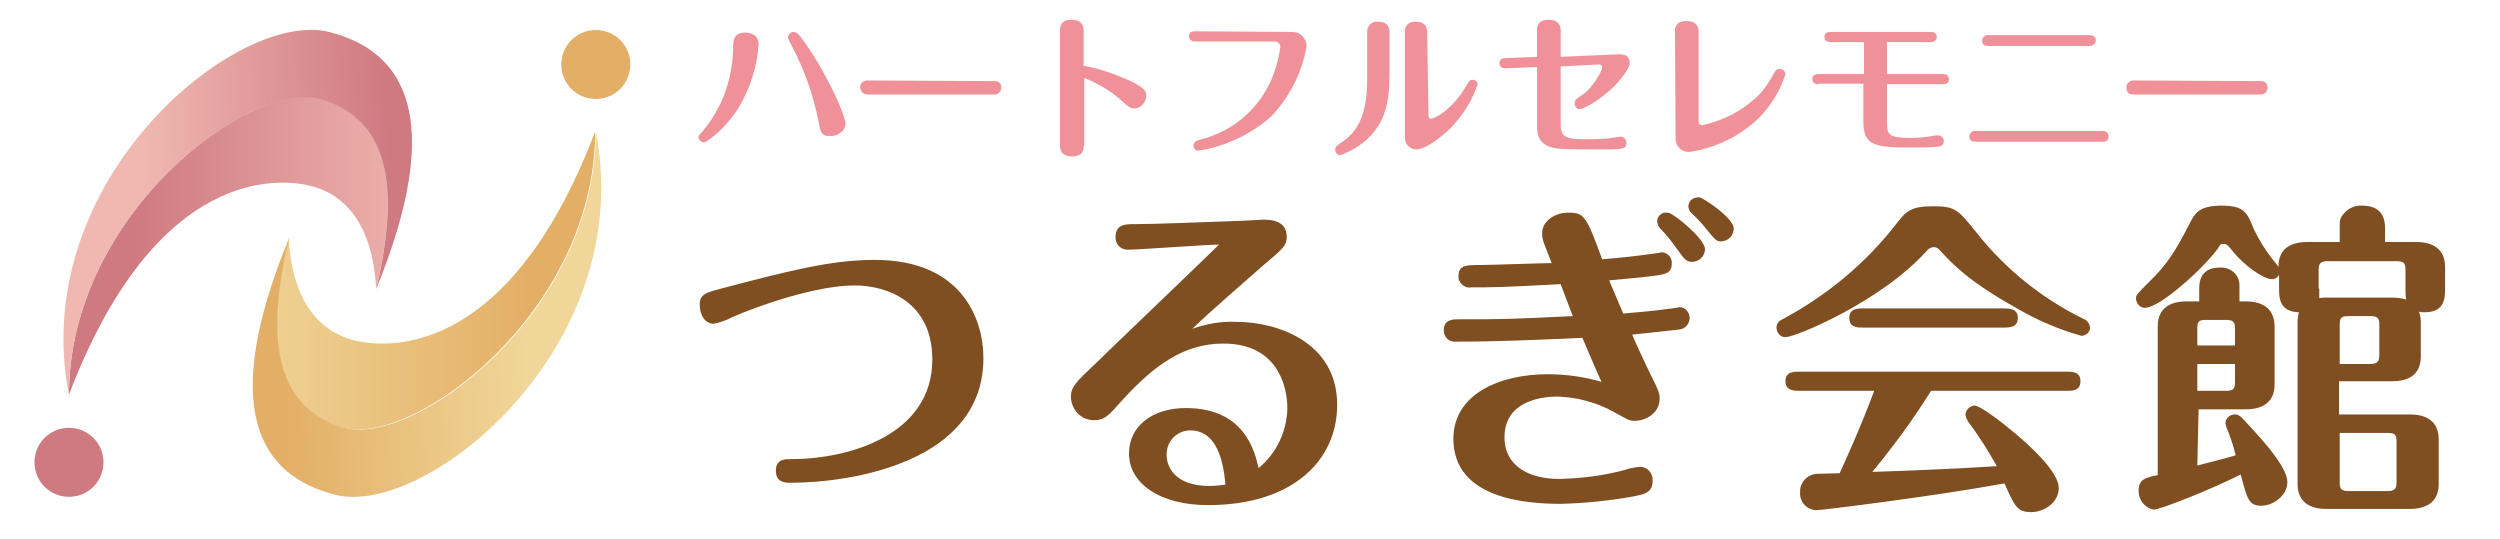
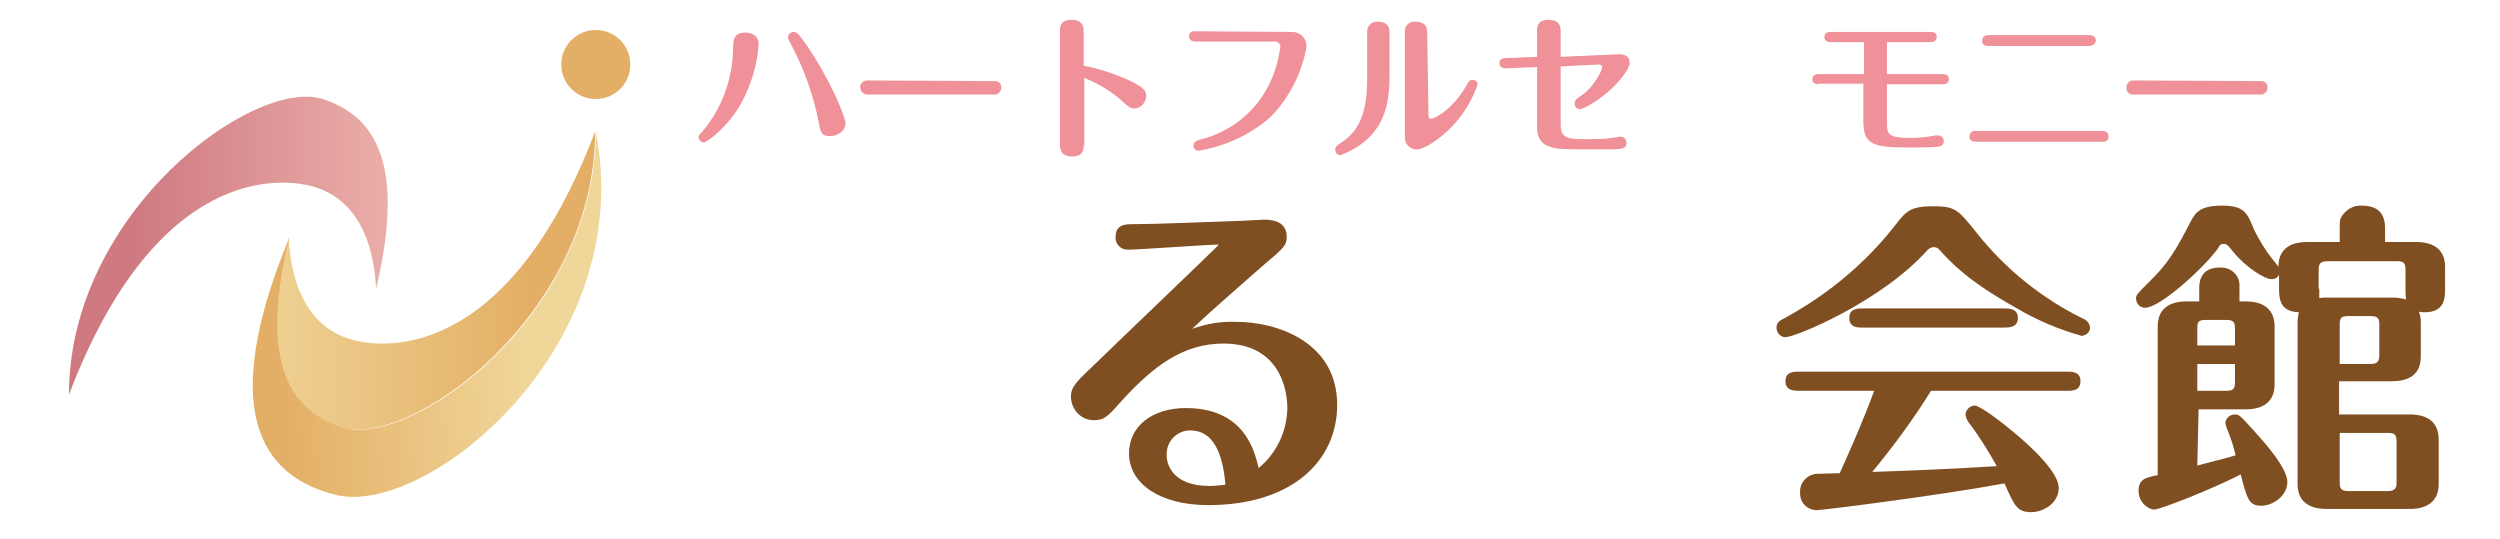
<svg xmlns="http://www.w3.org/2000/svg" version="1.1" id="レイヤー_1" x="0px" y="0px" viewBox="0 0 391.5 84.4" style="enable-background:new 0 0 391.5 84.4;" xml:space="preserve">
  <style type="text/css">
	.st0{fill:#7F4F21;}
	.st1{fill:#F09199;}
	.st2{fill:url(#SVGID_1_);}
	.st3{fill:url(#SVGID_00000019649050426787133250000014925659751917535892_);}
	.st4{fill:url(#SVGID_00000090262178812113735250000011603480287048112305_);}
	.st5{fill:url(#SVGID_00000132800258902509335420000002685792641873363336_);}
	.st6{fill:#E3AE65;}
	.st7{fill:#CF7981;}
</style>
-   <path class="st0" d="M112.9,45.2c10.3-2.7,17.1-4.5,24.1-4.5c13.5,0,17,9.1,17,15.4c0,16.3-20.7,19.5-30.2,19.5  c-0.8,0-2.3,0-2.3-1.9s1.6-1.8,2.4-1.8c8.9,0,22.1-3.7,22.1-15.6c0-9-7-11.6-12.2-11.6c-5.9,0-14.9,3.1-19.2,5  c-0.9,0.5-1.9,0.8-2.8,1c-1.6,0-2.2-1.7-2.2-2.7C109.4,46.1,110.6,45.8,112.9,45.2z" />
  <path class="st0" d="M176.6,39.1c-1,0-1.8-0.7-1.9-1.7c0-0.1,0-0.2,0-0.3c0-2,1.6-2,2.9-2c3.6,0,10-0.3,16.2-0.5  c0.7,0,3.5-0.2,4-0.2c1,0,3.7,0,3.7,2.7c0,1.3-0.5,1.8-3.5,4.3c-2.7,2.4-8.3,7.2-11.3,10.1c2.2-0.8,4.5-1.2,6.9-1.1  c6.3,0,15.8,3.1,15.8,13c0,8.8-7.1,15.7-20.2,15.7c-7.6,0-12.4-3.4-12.4-8.1c0-4.3,3.7-7.1,8.9-7.1c9.3,0,10.8,6.9,11.4,9.4  c2.8-2.3,4.4-5.7,4.5-9.3c0-3.9-1.8-10.2-10-10.2c-6.3,0-10.9,3.5-15.7,8.7c-2.4,2.7-2.9,3.3-4.6,3.3c-2,0-3.5-1.6-3.6-3.6  c0-1.6,0.7-2.3,4.1-5.5c1.4-1.4,17.2-16.5,19.1-18.4C189.1,38.3,178.4,39.1,176.6,39.1z M186.4,67.4c-2,0-3.7,1.6-3.7,3.7  c0,0.1,0,0.1,0,0.2c0,1.7,1.2,4.8,6.7,4.8c0.8,0,1.7-0.1,2.5-0.2C191.5,71,190,67.4,186.4,67.4L186.4,67.4z" />
-   <path class="st0" d="M244.4,44.5c-9.5,0.5-10.5,0.5-14,0.5c-0.9,0.2-1.8-0.5-2-1.4c0-0.1,0-0.2,0-0.4c0-1.7,1.3-1.7,3.4-1.7  c1.8,0,9.6-0.3,11.2-0.3c-1.3-3.3-1.5-3.6-1.5-4.7c0-1.9,2-3.2,4.1-3.2c2.5,0,2.8,0.5,5.3,7.3c2.7-0.2,6.2-0.6,7.4-0.8  c1.7-0.2,1.9-0.3,2-0.3c0.9,0.1,1.6,0.9,1.5,1.8c0,1.5-1.1,1.6-2.1,1.8c-2,0.3-5.5,0.6-7.7,0.8c0.8,2,1.4,3.3,2.2,5.2  c2.4-0.2,4.6-0.4,6.8-0.7c1.8-0.2,1.9-0.3,2-0.3c0.9,0,1.6,0.8,1.6,1.7c0,0.9-0.7,1.7-1.6,1.8c-0.7,0.1-6.6,0.7-7.4,0.8  c0.1,0.3,1.8,4.1,3.3,7.1c0.8,1.6,1,2.1,1,2.9c0,2.4-2.3,3.5-3.9,3.5c-0.9,0-1.1-0.2-3.3-1.4c-2.7-1.5-5.7-2.3-8.8-2.4  c-1.9,0-8.3,0.4-8.3,6.4c0,4.3,3.6,6.5,8.6,6.5c3.5-0.1,6.9-0.5,10.2-1.4c0.8-0.3,1.6-0.4,2.4-0.5c1.1,0,2,0.9,2,2  c0,0.1,0,0.1,0,0.2c0,1.9-1.4,2.1-2.8,2.4c-3.8,0.7-7.7,1.1-11.6,1.2c-5.7,0-16.8-0.9-16.8-10.2c0-6.9,7.1-10.1,14.8-10.1  c2.8,0,5.7,0.4,8.4,1.2c-0.5-1-2-4.6-3-6.9c-6.4,0.3-13.4,0.6-19.8,0.6c-1,0.1-1.8-0.6-1.9-1.6c0-0.1,0-0.2,0-0.2  c0-1.7,1.5-1.7,2.2-1.7c7.3,0,7.5,0,18-0.5L244.4,44.5z M267,39c0,1.1-0.9,2-2,2c-1,0-1.2-0.4-2.6-2.3c-0.7-1-1.5-2-2.4-2.9  c-0.3-0.3-0.4-0.7-0.5-1.1c0-0.8,0.7-1.5,1.5-1.4c0.1,0,0.2,0,0.2,0C262.1,33.4,267,37.4,267,39z M271.5,35.8c0,1.1-0.9,2-2,2  c-0.7,0-0.9-0.2-2.5-2.2c-0.3-0.4-1.5-1.7-2.1-2.2c-0.3-0.3-0.5-0.7-0.5-1.1c0-0.2,0.1-1.4,1.7-1.4  C266.6,30.9,271.5,34.1,271.5,35.8L271.5,35.8z" />
  <path class="st0" d="M326,52.6c-3.6-1-7.1-2.5-10.3-4.4c-7.5-4.2-10-6.9-12.1-9.2c-0.2-0.2-0.5-0.3-0.8-0.3c-0.3,0-0.7,0.2-0.9,0.4  c-7.2,8.1-20.7,13.7-22.3,13.7c-0.8,0-1.4-0.7-1.4-1.5c0-0.8,0.5-1.1,1.3-1.5c6.8-3.7,12.8-8.7,17.5-14.8c1.5-1.9,2.2-2.7,5.7-2.7  s3.9,0.5,6.8,4.1c4.5,5.7,10.2,10.3,16.7,13.5c0.6,0.2,1.1,0.8,1.1,1.5C327.3,51.9,326.8,52.5,326,52.6z M281.8,61.2  c-0.8,0-2.2,0-2.2-1.5s1.3-1.5,2.2-1.5h41.9c0.8,0,2.1,0,2.1,1.5s-1.3,1.5-2.1,1.5h-21.3c-2.8,4.5-5.9,8.7-9.2,12.7  c6.3-0.2,13.1-0.5,19.5-0.9c-1.3-2.3-2.7-4.6-4.3-6.7c-0.3-0.4-0.5-0.8-0.6-1.3c0-0.8,0.6-1.4,1.4-1.5c0,0,0,0,0,0  c0.9,0,4.5,2.8,5.8,3.9c3.2,2.6,7.4,6.6,7.4,9s-2.4,3.8-4.3,3.8c-2.2,0-2.6-0.9-4.2-4.5c-10.9,2-28.6,4.2-29.5,4.2  c-1.5-0.1-2.6-1.3-2.5-2.8c0,0,0,0,0,0c-0.1-1.5,1.1-2.8,2.6-2.9c0,0,0,0,0,0c0.6,0,3.1-0.1,3.6-0.1c0.9-2,3.2-7,5.4-12.9H281.8z   M313.8,48.3c0.8,0,2.2,0,2.2,1.5s-1.4,1.5-2.2,1.5h-22.1c-0.8,0-2.1,0-2.1-1.5s1.3-1.5,2.1-1.5H313.8z" />
  <path class="st0" d="M366.4,37.9v-2c0-1.3,0-1.5,0.3-2c0.7-1.1,1.9-1.8,3.2-1.7c3.6,0,3.6,2.7,3.6,3.7v2h4.9c2.6,0,4.5,1.1,4.5,3.9  v3.3c0,1.5,0,3.8-3.2,3.8c-0.3,0-0.6,0-0.9-0.1c0.2,0.5,0.3,1.1,0.3,1.6v5.4c0,3.1-2.2,3.9-4.5,3.9h-8.3v5.2h11.1  c2.6,0,4.5,1.1,4.5,3.9v7c0,3-2.2,3.9-4.5,3.9h-13.1c-2.6,0-4.5-1.1-4.5-3.9V50.4c0-0.5,0.1-1,0.2-1.5c-3.1-0.1-3.1-2.3-3.1-3.9v-2  c-0.2,0.5-0.8,0.8-1.3,0.7c-0.9,0-3.9-1.8-5.9-4.3c-0.9-1.1-1-1.2-1.5-1.2s-0.6,0.2-0.8,0.6c-2.1,3-9.1,9.4-11.5,9.4  c-0.8,0-1.4-0.7-1.4-1.5c0-0.5,0.2-0.7,2-2.5c2.9-2.8,4.2-4.9,6.5-9.4c0.7-1.3,1.3-2.6,4.9-2.6s4,1.1,5.1,3.8  c0.8,1.6,1.7,3.1,2.8,4.5c0,0,1,1.2,1,1.3c0-3,2.1-3.9,4.5-3.9L366.4,37.9z M344.1,72.9c1.1-0.3,5.5-1.4,6-1.6  c-0.3-1.3-0.7-2.5-1.2-3.8c-0.2-0.4-0.3-0.8-0.4-1.2c0-0.8,0.7-1.4,1.5-1.4c0.7,0,0.9,0.3,3,2.6s5.2,5.9,5.2,8s-2.2,3.7-4.1,3.7  s-2.2-1-3.2-4.9c-4.5,2.3-12.6,5.5-13.6,5.5c-1.4-0.2-2.4-1.5-2.4-2.9c0-1.9,1.1-2.1,3-2.5V51.1c0-2.8,1.9-3.9,4.5-3.9h2v-2.1  c0-1.1,0.3-3.2,3.2-3.2c1.6-0.1,3,1,3.1,2.6c0,0.2,0,0.4,0,0.6v2.1h1c2.3,0,4.5,0.9,4.5,3.9v9.1c0,2.8-1.9,3.9-4.5,3.9h-7.4  L344.1,72.9z M344.1,54.1h5.9v-2.7c0-1-0.3-1.3-1.4-1.3h-3.2c-1.1,0-1.3,0.3-1.3,1.3L344.1,54.1z M350,57h-5.9v4.2h4.5  c1.1,0,1.4-0.3,1.4-1.3V57z M363.2,45.2c0,0.5,0,1,0,1.5c0.4-0.1,0.8-0.1,1.2-0.1h10.3c0.7,0,1.4,0.1,2.1,0.3  c-0.1-0.5-0.1-1.1-0.1-1.6v-3.1c0-1-0.3-1.3-1.4-1.3h-10.8c-1.1,0-1.4,0.4-1.4,1.3V45.2z M366.4,57h4.8c1.1,0,1.4-0.4,1.4-1.4v-4.8  c0-1-0.3-1.3-1.4-1.3h-3.4c-1.2,0-1.4,0.3-1.4,1.3V57z M366.4,67.8v7.8c0,1,0.3,1.3,1.4,1.3h6.1c1.1,0,1.4-0.4,1.4-1.3v-6.4  c0-1.1-0.2-1.4-1.4-1.4H366.4z" />
  <path class="st1" d="M118.8,6.9c-0.2,3.3-1.2,6.5-2.8,9.4c-1.9,3.4-5.2,6-5.8,6c-0.4,0-0.8-0.4-0.8-0.8c0-0.3,0-0.3,0.5-0.8  c3.1-3.6,4.8-8.2,4.9-13c0-1.5,0.1-2.6,2-2.6C116.8,5.1,118.8,5.1,118.8,6.9z M128.2,19.1c-0.8-4.1-2.2-8.1-4.2-11.9  c-0.2-0.4-0.5-0.9-0.6-1.3c0-0.5,0.4-0.9,0.9-0.9c0.6,0,1.1,0.8,1.9,1.9c3.8,5.5,6.2,11.4,6.2,12.4c0,1.4-1.5,2-2.2,2  C128.6,21.4,128.5,20.7,128.2,19.1z" />
  <path class="st1" d="M155.8,12.7c0.6,0,1,0.4,1,1c0,0.6-0.4,1-0.9,1.1c0,0,0,0-0.1,0h-20.1c-0.6-0.1-1-0.6-1-1.2c0-0.5,0.4-0.9,1-1  L155.8,12.7z" />
  <path class="st1" d="M169.7,22.8c0,0.5,0,1.7-1.8,1.7s-1.9-1.2-1.9-1.7V4.8c0-0.5,0-1.7,1.8-1.7s1.9,1.2,1.9,1.7v5.5  c2.3,0.4,4.6,1.2,6.7,2.1c2.9,1.3,3.1,1.9,3.1,2.6c0,1-0.8,1.9-1.8,2c-0.7,0-1-0.3-1.8-1c-1.8-1.7-3.9-2.9-6.1-3.8V22.8z" />
  <path class="st1" d="M202.4,5c1.2,0,2.2,1,2.2,2.2c0,0,0,0.1,0,0.1c-0.7,4.1-2.7,8-5.6,11c-3.2,2.8-7.1,4.6-11.3,5.3  c-0.4,0-0.8-0.3-0.8-0.7c0,0,0,0,0-0.1c0-0.6,0.6-0.8,0.9-0.9c4.6-1.1,8.6-4.1,10.8-8.4c1-1.9,1.6-4,1.9-6.1  c0.1-0.4-0.3-0.8-0.7-0.9c0,0-0.1,0-0.1,0h-12.5c-1,0-1-0.7-1-0.8c0-0.8,0.7-0.8,1-0.8L202.4,5z" />
  <path class="st1" d="M217.6,11.7c0,4.3-0.7,7.5-3.5,10.1c-1.2,1.1-2.6,1.9-4.2,2.5c-0.5,0-0.8-0.4-0.8-0.9c0-0.4,0.1-0.5,1.4-1.4  c3.4-2.4,3.6-6.9,3.6-10V5.1c-0.1-0.8,0.5-1.6,1.3-1.7c0.1,0,0.3,0,0.4,0c1.8,0,1.8,1.3,1.8,1.7L217.6,11.7z M223.7,18  c0,0.2,0,0.6,0.4,0.6c0.3,0,3.1-1,5.6-5.3c0.3-0.5,0.4-0.8,0.9-0.8c0.4,0,0.8,0.3,0.8,0.7c-0.7,2.1-1.8,4-3.2,5.7  c-1.6,2-4.8,4.5-6.4,4.5c-0.9,0-1.7-0.7-1.8-1.7c0-0.1,0-0.1,0-0.2V5.1c-0.1-0.9,0.5-1.6,1.3-1.7c0.1,0,0.3,0,0.4,0  c1.8,0,1.8,1.3,1.8,1.7L223.7,18z" />
  <path class="st1" d="M253.5,8.5c0.7,0,1.7,0.1,1.7,1.4c0,0.9-1.8,3.2-3.4,4.5c-1.7,1.5-3.9,2.7-4.4,2.7c-0.5,0-0.8-0.4-0.8-0.9  c0-0.5,0.1-0.6,1.4-1.5s2.9-3.5,2.9-4.2c0-0.3-0.3-0.4-0.5-0.4l-6,0.3v9c0,1.8,0.5,2.4,3.4,2.4c1.2,0,2.6,0,3.8-0.1  c0.3,0,1.9-0.3,2.1-0.3c0.6,0,1,0.4,1,1c0,0.9-0.6,1-3.4,1c-1.7,0-6.1,0-7-0.1c-3.6-0.3-3.6-2.4-3.6-3.7v-9.1l-4.9,0.2  c-0.6,0-1-0.3-1-0.8c0-0.8,0.7-0.8,1-0.8l4.9-0.2V4.8c0-0.5,0-1.7,1.8-1.7s1.9,1.2,1.9,1.7v4.1L253.5,8.5z" />
-   <path class="st1" d="M262.3,5c0-0.5,0-1.7,1.8-1.7s1.9,1.2,1.9,1.7v13.9c0,0.2,0,0.7,0.6,0.7c3.3-0.7,6.3-2.3,8.7-4.6  c1.1-1.1,1.9-2.4,2.6-3.7c0.1-0.3,0.4-0.5,0.8-0.5c0.5,0,0.8,0.3,0.9,0.8c-0.8,2.6-2.3,5-4.2,6.9c-3,2.9-6.8,4.7-10.9,5.3  c-1.1,0-2-0.8-2.1-1.9c0,0,0-0.1,0-0.1L262.3,5z" />
  <path class="st1" d="M284.8,13.2c-0.5,0-1-0.2-1-0.8c0-0.1,0-0.8,1-0.8h7.1v-5h-5.2c-0.5,0-1-0.2-1-0.8s0.4-0.8,1-0.8h15.7  c0.9,0,0.9,0.7,0.9,0.8c0,0.7-0.7,0.8-0.9,0.8h-6.9v5h8.8c0.9,0,0.9,0.7,0.9,0.8c0,0.7-0.6,0.8-0.9,0.8h-8.8v6  c0,1.8,0.2,2.4,3.6,2.4c1.2,0,2.3-0.1,3.5-0.3c0.3-0.1,0.6-0.1,0.9-0.1c0.5,0,0.9,0.4,0.9,0.9c0,0,0,0,0,0c0,0.8-0.8,0.9-1.3,0.9  c-0.7,0.1-3.4,0.1-4.4,0.1c-5.6,0-6.9-0.6-6.9-4.2v-5.8H284.8z" />
  <path class="st1" d="M329.2,20.5c0.5,0,1,0.2,1,0.9c0,0.8-0.7,0.8-1,0.8h-19.8c-0.5,0-1-0.2-1-0.8c0-0.5,0.4-0.9,0.8-0.9  c0.1,0,0.1,0,0.2,0H329.2z M327.2,5.5c0.5,0,1,0.2,1,0.8c0,0.5-0.4,0.8-0.8,0.9c-0.1,0-0.1,0-0.2,0h-15.8c-0.6,0-1-0.2-1-0.8  c0-0.5,0.3-0.8,0.8-0.9c0.1,0,0.1,0,0.2,0H327.2z" />
  <path class="st1" d="M354.1,12.7c0.6,0,1,0.4,1,1c0,0.6-0.4,1-0.9,1.1c0,0,0,0-0.1,0h-20.1c-0.6,0-1-0.4-1-1c0,0,0,0,0-0.1  c0-0.6,0.4-1,0.9-1.1c0,0,0,0,0.1,0L354.1,12.7z" />
  <linearGradient id="SVGID_1_" gradientUnits="userSpaceOnUse" x1="-117.223" y1="-218.857" x2="-113.383" y2="-218.857" gradientTransform="matrix(-12.62 0 0 -12.62 -1410.38 -2723.44)">
    <stop offset="0" style="stop-color:#F0B8B0" />
    <stop offset="1.000000e-02" style="stop-color:#F0B8B0" />
    <stop offset="1" style="stop-color:#CF7981" />
  </linearGradient>
  <path class="st2" d="M50.5,15.5c-10.8-3.4-39.7,17.8-39.7,46.3C24.6,25.6,44.2,28,48.6,29.1c2.8,0.7,9.6,3.2,10.3,16.1  C63.5,25.8,58.9,18.2,50.5,15.5z" />
  <linearGradient id="SVGID_00000102520439106698695750000014370913054810590341_" gradientUnits="userSpaceOnUse" x1="-412.135" y1="-274.414" x2="-408.285" y2="-274.414" gradientTransform="matrix(10.23 -0.38 0.38 10.23 4342.612 2684.207)">
    <stop offset="0" style="stop-color:#F0B8B0" />
    <stop offset="1.000000e-02" style="stop-color:#F0B8B0" />
    <stop offset="1" style="stop-color:#CF7981" />
  </linearGradient>
-   <path style="fill:url(#SVGID_00000102520439106698695750000014370913054810590341_);" d="M51.5,5C37.2,1.4,4.2,28.2,10.8,61.9  c0-28.6,28.9-49.8,39.7-46.3c8.4,2.7,13,10.3,8.4,29.7C69.8,18.6,63.5,8,51.5,5z" />
  <linearGradient id="SVGID_00000083808827264006830100000008590954164748481175_" gradientUnits="userSpaceOnUse" x1="-381.237" y1="-262.564" x2="-377.387" y2="-262.564" gradientTransform="matrix(12.62 0 0 12.62 4846.67 3357.5)">
    <stop offset="0" style="stop-color:#F0D699" />
    <stop offset="1.000000e-02" style="stop-color:#F0D699" />
    <stop offset="1" style="stop-color:#E3AE65" />
  </linearGradient>
  <path style="fill:url(#SVGID_00000083808827264006830100000008590954164748481175_);" d="M53.5,66.9c10.8,3.4,39.7-17.8,39.7-46.3  C79.4,56.9,59.8,54.4,55.5,53.3c-2.8-0.7-9.6-3.2-10.3-16.1C40.5,56.6,45.1,64.2,53.5,66.9z" />
  <linearGradient id="SVGID_00000129186565446403423690000000684161417514066857_" gradientUnits="userSpaceOnUse" x1="-88.925" y1="-208.514" x2="-85.075" y2="-208.514" gradientTransform="matrix(-10.23 0.38 -0.38 -10.23 -906.402 -2050.427)">
    <stop offset="0" style="stop-color:#F0D699" />
    <stop offset="1.000000e-02" style="stop-color:#F0D699" />
    <stop offset="1" style="stop-color:#E3AE65" />
  </linearGradient>
  <path style="fill:url(#SVGID_00000129186565446403423690000000684161417514066857_);" d="M52.6,77.5C66.8,81,99.9,54.3,93.3,20.6  c0,28.6-28.9,49.8-39.7,46.3c-8.4-2.7-13-10.3-8.3-29.7C34.3,63.9,40.5,74.5,52.6,77.5z" />
  <path class="st6" d="M87.9,10.1c0-3,2.4-5.4,5.4-5.4c3,0,5.4,2.4,5.4,5.4s-2.4,5.4-5.4,5.4c0,0,0,0,0,0  C90.3,15.5,87.9,13.1,87.9,10.1C87.9,10.1,87.9,10.1,87.9,10.1z" />
-   <path class="st7" d="M5.4,72.4c0-3,2.4-5.4,5.4-5.4s5.4,2.4,5.4,5.4c0,3-2.4,5.4-5.4,5.4c0,0,0,0,0,0C7.8,77.8,5.4,75.4,5.4,72.4z" />
</svg>